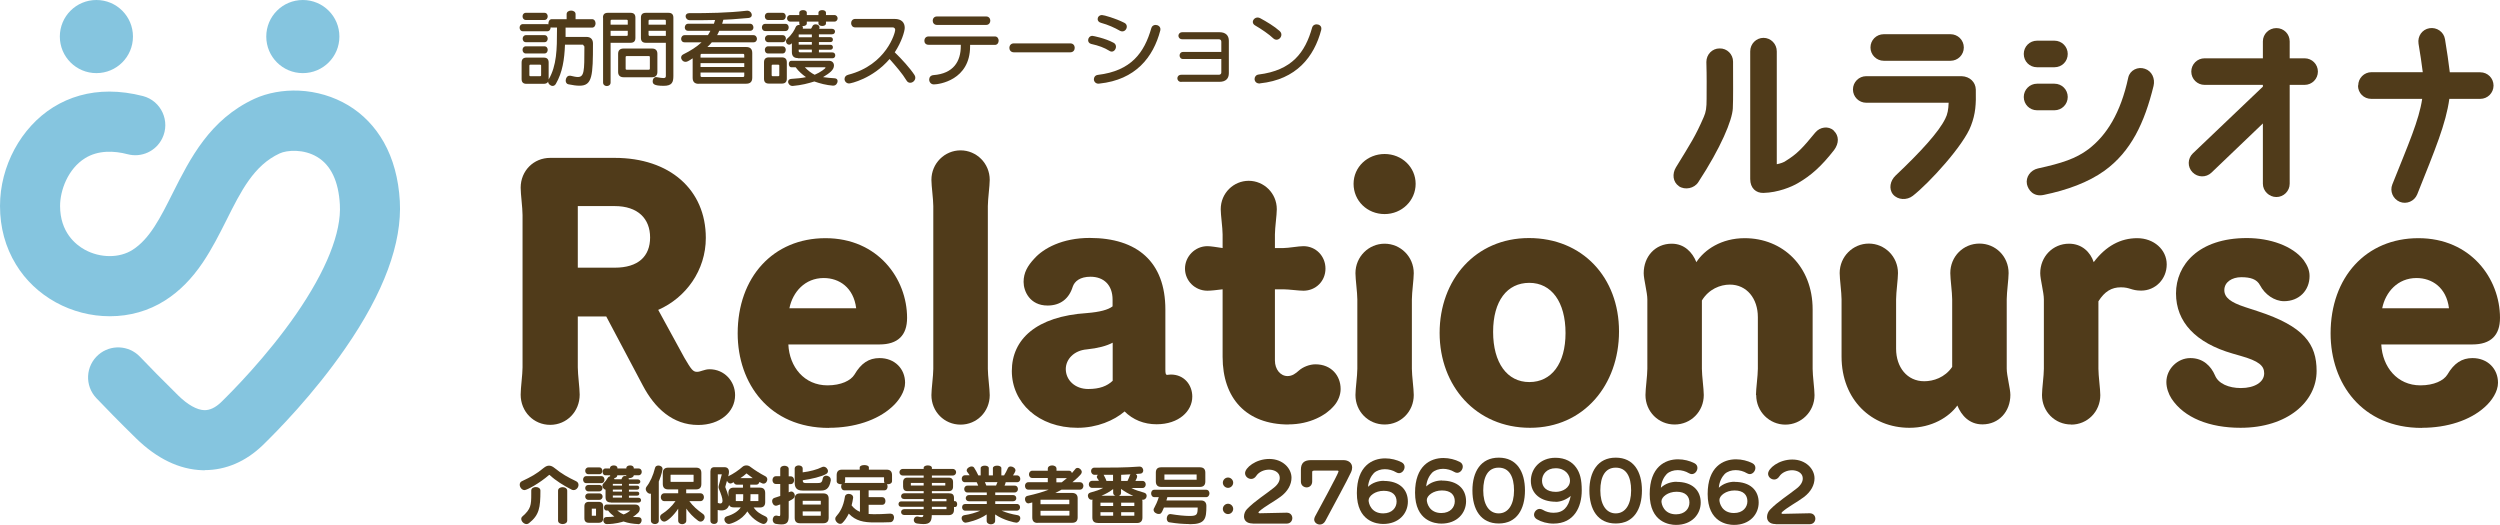
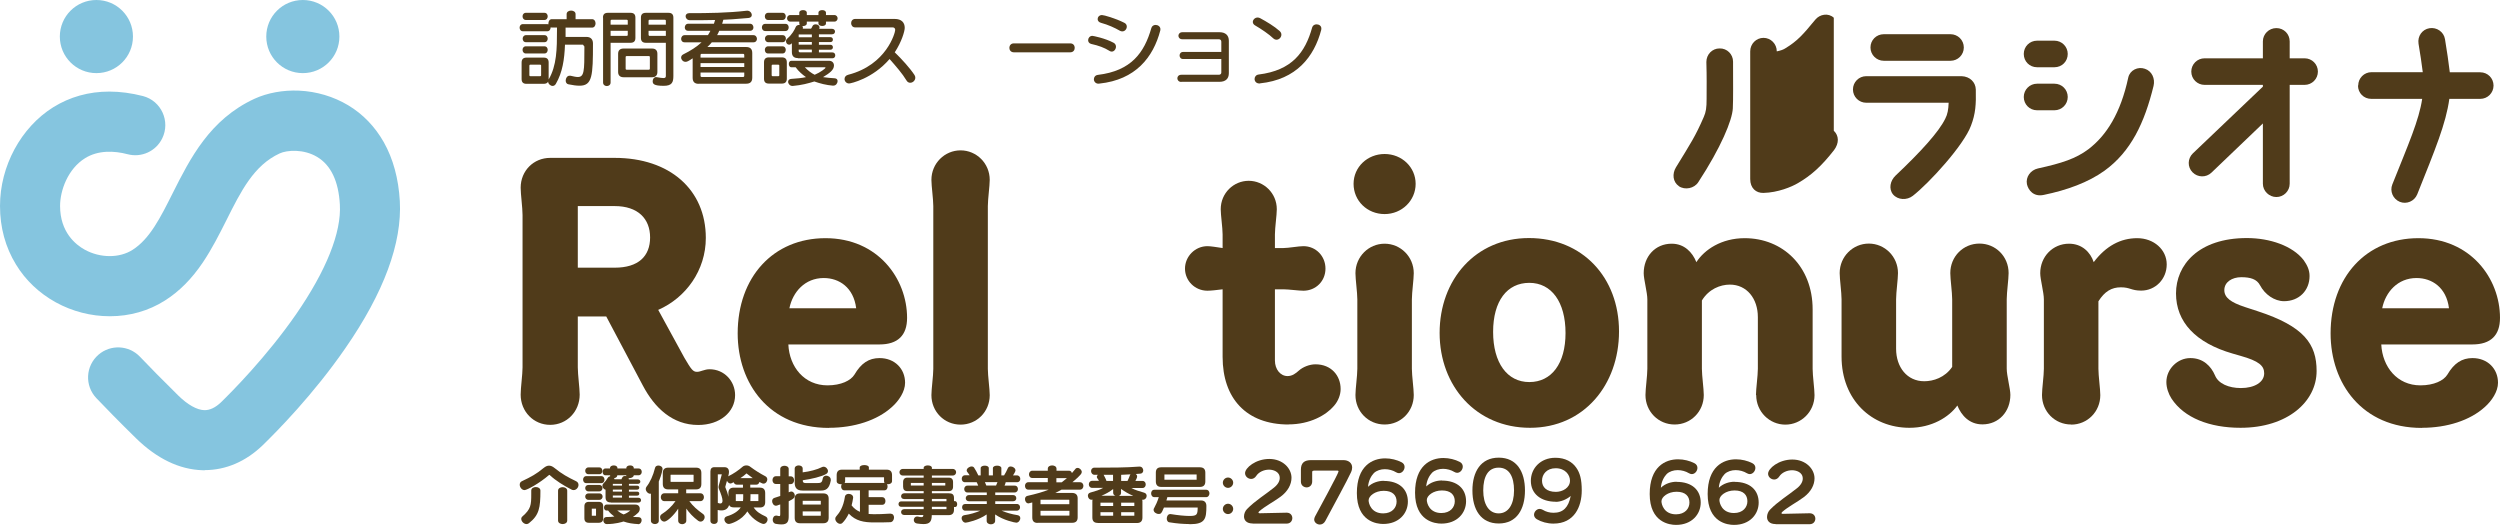
<svg xmlns="http://www.w3.org/2000/svg" id="_レイヤー_1" data-name="レイヤー 1" viewBox="0 0 212.66 44.64">
  <defs>
    <style>
      .cls-1 {
        fill: #85c5df;
      }

      .cls-2 {
        fill: none;
      }

      .cls-3 {
        fill: #503b1a;
      }

      .cls-4 {
        clip-path: url(#clippath);
      }
    </style>
    <clipPath id="clippath">
      <rect class="cls-2" x="0" width="212.65" height="40" />
    </clipPath>
  </defs>
  <g class="cls-4">
    <g>
      <path class="cls-1" d="M17.43,40h-.2c-1.97-.06-3.88-.98-5.66-2.72-1.43-1.4-2.55-2.55-3.37-3.41-1.01-1.06-.93-2.74.18-3.7,1.03-.89,2.58-.81,3.52.17.79.83,1.87,1.93,3.25,3.29.81.8,1.6,1.24,2.23,1.26.47.01.95-.22,1.43-.68.85-.83,3.83-3.81,6.37-7.47,2.57-3.72,3.87-6.96,3.73-9.34-.11-1.98-.76-3.35-1.93-4.05-1.15-.69-2.56-.59-3.19-.3-2.19,1.01-3.28,3.18-4.53,5.68-.6,1.19-1.22,2.42-1.99,3.57-.96,1.43-2.03,2.5-3.25,3.27-1.37.87-2.98,1.33-4.66,1.33h-.03c-1.59,0-3.18-.41-4.58-1.18-1.4-.77-2.58-1.88-3.39-3.22-.9-1.47-1.36-3.15-1.36-4.98,0-3.39,1.78-6.68,4.53-8.4,1.42-.88,3.02-1.33,4.77-1.33h0c.93,0,1.88.13,2.86.38,1.56.41,2.35,2.15,1.64,3.6-.53,1.09-1.76,1.66-2.94,1.35-1.17-.31-2.53-.35-3.63.34-1.46.91-2.12,2.74-2.12,4.06,0,2.23,1.32,3.29,2.1,3.72,1.31.72,2.95.73,4.07.01,1.46-.93,2.36-2.73,3.41-4.82,1.48-2.94,3.15-6.27,6.96-8.03,1.09-.5,2.44-.75,3.79-.69,1.49.07,2.93.5,4.17,1.24,1.27.76,2.29,1.83,3.04,3.15.79,1.41,1.25,3.09,1.36,5,.2,3.58-1.36,7.8-4.64,12.53-2.72,3.94-5.82,7.07-7.02,8.24-1.44,1.39-3.14,2.12-4.94,2.12h0ZM25.76,0c-1.72,0-3.11,1.39-3.11,3.11s1.39,3.11,3.11,3.11,3.11-1.39,3.11-3.11-1.39-3.11-3.11-3.11ZM8.2,0c-1.72,0-3.11,1.39-3.11,3.11s1.39,3.11,3.11,3.11,3.11-1.39,3.11-3.11-1.39-3.11-3.11-3.11Z" />
      <path class="cls-3" d="M54.68,32.79l-3.11-5.87h-2.42v4.33c0,.63.16,1.76.16,2.32,0,1.44-1.1,2.57-2.51,2.57s-2.51-1.13-2.51-2.57c0-.6.16-1.7.16-2.32v-12.96c0-.63-.16-1.76-.16-2.32,0-1.44,1.1-2.54,2.51-2.54h5.49c4.68,0,7.75,2.7,7.75,6.81,0,2.76-1.7,5.09-4.05,6.12l2.23,4.08c.57.97.72,1.19,1.07,1.19.31,0,.63-.22,1.07-.22,1.25,0,2.17,1.01,2.17,2.2,0,1.44-1.29,2.54-3.14,2.54-2.17,0-3.7-1.44-4.71-3.36h0ZM52.29,22.77c2.01,0,3.01-.97,3.01-2.57s-1.04-2.67-3.01-2.67h-3.14v5.24h3.14Z" />
      <path class="cls-3" d="M70.5,36.4c-5.06,0-7.75-3.77-7.75-8.04,0-4.77,3.01-8.1,7.47-8.1s6.94,3.45,6.94,6.78c0,1.48-.78,2.26-2.35,2.26h-7.75c.09,1.91,1.35,3.48,3.33,3.48,1.16,0,1.98-.41,2.29-.91.57-.97,1.22-1.41,2.14-1.41,1.29,0,2.17.91,2.17,2.1,0,.75-.53,1.54-1.13,2.07-1.25,1.13-3.2,1.76-5.34,1.76h0ZM67.15,26.22h5.68c-.22-1.76-1.44-2.57-2.76-2.57-1.6,0-2.64,1.19-2.92,2.57Z" />
      <path class="cls-3" d="M79.39,17.53c0-.6-.16-1.7-.16-2.23,0-1.41,1.13-2.51,2.48-2.51s2.48,1.1,2.48,2.51c0,.53-.16,1.63-.16,2.23v13.85c0,.6.16,1.7.16,2.23,0,1.41-1.1,2.51-2.48,2.51s-2.48-1.1-2.48-2.51c0-.53.16-1.63.16-2.23v-13.85Z" />
-       <path class="cls-3" d="M95.65,35.01c-.88.75-2.32,1.38-3.99,1.38-3.33,0-5.59-2.14-5.59-4.83s2.07-4.65,6.4-4.93c1.1-.09,1.79-.28,2.17-.57v-.57c0-1.25-.75-1.95-1.88-1.95-.88,0-1.35.38-1.51.85-.31,1.01-1.04,1.6-2.14,1.6-1.51,0-2.04-1.22-2.04-2.01s.35-1.38.91-1.98c.78-.88,2.39-1.76,4.71-1.76,4.05,0,6.44,2.04,6.44,6.09v5.09c0,.35.03.47.16.47.06,0,.16-.03.31-.03,1.13,0,1.82.88,1.82,1.88,0,1.22-1.13,2.35-3.04,2.35-1.07,0-2.01-.38-2.73-1.1h0ZM94.65,32.38v-3.23c-.53.28-1.25.47-2.2.57-1.1.09-1.79.85-1.79,1.67,0,.94.78,1.7,1.91,1.7.97,0,1.6-.25,2.07-.69h0Z" />
      <path class="cls-3" d="M109.62,36.11c-3.61,0-5.62-2.23-5.62-5.75v-5.75c-.47.06-1,.12-1.29.12-1.07,0-1.91-.85-1.91-1.88s.85-1.91,1.91-1.91c.28,0,.82.09,1.29.16v-1.16c0-.57-.16-1.63-.16-2.14,0-1.38,1.1-2.42,2.38-2.42s2.39,1.04,2.39,2.42c0,.5-.16,1.57-.16,2.14v1.16h.72c.44,0,1.29-.16,1.7-.16,1.07,0,1.88.85,1.88,1.91s-.82,1.88-1.88,1.88c-.41,0-1.25-.12-1.7-.12h-.72v6.06c0,.75.47,1.32,1.07,1.32.41,0,.69-.22.97-.47.35-.31.91-.53,1.41-.53,1.35,0,2.14.97,2.14,2.1,0,.47-.19,1.01-.57,1.44-.66.78-2.04,1.57-3.86,1.57h0Z" />
      <path class="cls-3" d="M117.78,13.1c1.48,0,2.64,1.13,2.64,2.54s-1.16,2.57-2.64,2.57-2.64-1.13-2.64-2.57,1.19-2.54,2.64-2.54ZM115.46,25.47c0-.6-.16-1.7-.16-2.23,0-1.41,1.13-2.51,2.48-2.51s2.48,1.1,2.48,2.51c0,.53-.16,1.63-.16,2.23v5.9c0,.6.16,1.7.16,2.23,0,1.41-1.1,2.51-2.48,2.51s-2.48-1.1-2.48-2.51c0-.53.16-1.63.16-2.23v-5.9Z" />
      <path class="cls-3" d="M137.72,28.2c0,4.52-2.98,8.19-7.57,8.19s-7.69-3.55-7.69-8.07,3.04-8.07,7.6-8.07,7.66,3.36,7.66,7.94h0ZM133.17,28.33c0-2.64-1.19-4.27-3.08-4.27s-3.08,1.54-3.08,4.17,1.19,4.27,3.08,4.27,3.08-1.57,3.08-4.17Z" />
      <path class="cls-3" d="M149.37,33.6c0-.53.16-1.63.16-2.23v-4.4c0-1.57-.94-2.76-2.38-2.76-.82,0-1.79.38-2.38,1.35v5.81c0,.6.16,1.7.16,2.23,0,1.41-1.1,2.51-2.48,2.51s-2.48-1.1-2.48-2.51c0-.53.16-1.63.16-2.23v-5.9c0-.6-.31-1.7-.31-2.23,0-1.41.97-2.51,2.38-2.51,1.07,0,1.76.72,2.1,1.57.69-1.07,2.14-2.04,4.11-2.04,3.23,0,5.78,2.39,5.78,6.06v5.06c0,.6.16,1.7.16,2.23,0,1.41-1.13,2.51-2.48,2.51s-2.48-1.1-2.48-2.51h0Z" />
      <path class="cls-3" d="M166.51,34.48c-.72,1.01-2.2,1.91-4.08,1.91-3.23,0-5.78-2.38-5.78-6.06v-4.87c0-.6-.16-1.7-.16-2.23,0-1.41,1.13-2.51,2.48-2.51s2.48,1.1,2.48,2.51c0,.53-.16,1.63-.16,2.23v4.21c0,1.57.94,2.76,2.39,2.76.78,0,1.76-.31,2.38-1.22v-5.75c0-.6-.16-1.7-.16-2.23,0-1.41,1.1-2.51,2.48-2.51s2.48,1.1,2.48,2.51c0,.53-.16,1.63-.16,2.23v5.9c0,.6.31,1.7.31,2.23,0,1.41-.97,2.51-2.38,2.51-1.1,0-1.79-.75-2.14-1.63h0Z" />
      <path class="cls-3" d="M176.18,36.11c-1.38,0-2.48-1.1-2.48-2.51,0-.53.16-1.63.16-2.23v-5.9c0-.6-.31-1.7-.31-2.23,0-1.41,1.07-2.51,2.45-2.51,1.1,0,1.82.72,2.1,1.57,1.04-1.38,2.29-2.04,3.7-2.04s2.51.97,2.51,2.23-.97,2.23-2.17,2.23c-.85,0-.94-.28-1.73-.28s-1.38.35-1.91,1.19v5.75c0,.6.16,1.7.16,2.23,0,1.41-1.1,2.51-2.48,2.51h0Z" />
      <path class="cls-3" d="M192.6,31.75c0-.63-.44-1.04-2.01-1.48l-.66-.19c-3.17-.91-4.83-2.7-4.83-5.12s1.91-4.71,6.03-4.71c1.95,0,3.89.66,4.83,1.88.31.44.5.85.5,1.35,0,1.22-.88,2.14-2.17,2.14-.82,0-1.63-.57-2.04-1.35-.28-.53-.82-.69-1.6-.69s-1.44.41-1.44,1.1c0,.63.54,1.04,1.76,1.44l1.07.35c3.96,1.29,5.02,2.8,5.02,5.09,0,2.61-2.48,4.83-6.47,4.83-2.64,0-4.8-.85-5.87-2.48-.25-.38-.44-.91-.44-1.41,0-1.1.94-2.04,2.04-2.04s1.76.69,2.1,1.48c.28.69,1.16,1.07,2.2,1.07,1.16,0,1.98-.5,1.98-1.25h0Z" />
      <path class="cls-3" d="M206,36.4c-5.06,0-7.75-3.77-7.75-8.04,0-4.77,3.01-8.1,7.47-8.1s6.94,3.45,6.94,6.78c0,1.48-.78,2.26-2.35,2.26h-7.75c.1,1.91,1.35,3.48,3.33,3.48,1.16,0,1.98-.41,2.29-.91.57-.97,1.23-1.41,2.14-1.41,1.29,0,2.17.91,2.17,2.1,0,.75-.53,1.54-1.13,2.07-1.25,1.13-3.2,1.76-5.34,1.76ZM202.64,26.22h5.68c-.22-1.76-1.44-2.57-2.76-2.57-1.6,0-2.64,1.19-2.92,2.57Z" />
-       <path class="cls-3" d="M142.82,15.84c-.53-.36-.59-1.05-.26-1.6,1.26-2.06,1.65-2.63,2.37-4.29.19-.43.24-.79.24-1.54,0-1.24.02-1.7-.02-3.14,0-.64.5-1.15,1.12-1.15.64-.02,1.15.5,1.15,1.12,0,1.79.02,3.16-.02,3.98-.05,1.01-1.01,3.33-2.94,6.28-.34.53-1.13.69-1.65.34h0ZM155.99,11.12c.45.43.46,1.06.02,1.65-1.07,1.37-1.94,2.15-3.06,2.8-.55.33-1.72.81-2.94.84-.64.02-1.13-.41-1.13-1.18V4.37c0-.64.51-1.15,1.13-1.15s1.13.51,1.13,1.15v9.6c.34-.07.57-.15.76-.28.96-.59,1.44-1.1,2.51-2.41.39-.48,1.12-.6,1.58-.17Z" />
+       <path class="cls-3" d="M142.82,15.84c-.53-.36-.59-1.05-.26-1.6,1.26-2.06,1.65-2.63,2.37-4.29.19-.43.24-.79.24-1.54,0-1.24.02-1.7-.02-3.14,0-.64.5-1.15,1.12-1.15.64-.02,1.15.5,1.15,1.12,0,1.79.02,3.16-.02,3.98-.05,1.01-1.01,3.33-2.94,6.28-.34.53-1.13.69-1.65.34h0ZM155.99,11.12c.45.43.46,1.06.02,1.65-1.07,1.37-1.94,2.15-3.06,2.8-.55.33-1.72.81-2.94.84-.64.02-1.13-.41-1.13-1.18V4.37c0-.64.51-1.15,1.13-1.15s1.13.51,1.13,1.15c.34-.07.57-.15.76-.28.96-.59,1.44-1.1,2.51-2.41.39-.48,1.12-.6,1.58-.17Z" />
      <path class="cls-3" d="M168.07,7.62c.03,1.25-.02,2.06-.41,3.07-.6,1.65-3.56,4.89-4.95,5.97-.5.39-1.27.36-1.68-.12-.39-.48-.24-1.17.21-1.6,2.18-2.06,3.69-3.73,4.23-4.84.2-.38.27-.79.29-1.36h-7.01c-.62,0-1.13-.5-1.13-1.13s.51-1.13,1.13-1.13h8.12c.7.03,1.18.51,1.2,1.13h0ZM159.11,4.04c0-.64.51-1.13,1.13-1.13h5.68c.62,0,1.13.5,1.13,1.13s-.51,1.13-1.13,1.13h-5.68c-.62,0-1.13-.51-1.13-1.13Z" />
      <path class="cls-3" d="M175.89,4.59c0,.64-.5,1.13-1.13,1.13h-1.48c-.64,0-1.13-.5-1.13-1.13s.5-1.13,1.13-1.13h1.48c.63,0,1.13.51,1.13,1.13ZM175.89,8.25c0,.62-.5,1.13-1.13,1.13h-1.48c-.64,0-1.13-.51-1.13-1.13s.5-1.13,1.13-1.13h1.48c.63,0,1.13.5,1.13,1.13ZM183.19,7.31c-.77,3.14-1.92,5.58-4.17,7.21-1.39,1-3.19,1.65-5.17,2.06-.89.19-1.32-.43-1.43-.91-.12-.62.31-1.2.93-1.34,2.06-.45,3.23-.84,4.29-1.63,1.54-1.17,2.75-3.07,3.4-6.11.14-.62.82-.95,1.41-.74.6.19.89.84.74,1.46h0Z" />
      <path class="cls-3" d="M192.49,7.36v-.14h-4.96c-.62,0-1.13-.5-1.13-1.13s.51-1.13,1.13-1.13h4.96v-1.44c0-.62.51-1.13,1.15-1.13s1.13.51,1.13,1.13v1.44h1.27c.63,0,1.13.51,1.13,1.13s-.5,1.13-1.13,1.13h-1.27v8.41c0,.62-.51,1.13-1.13,1.13s-1.15-.51-1.15-1.13v-5.13l-4.38,4.19c-.45.43-1.17.41-1.6-.03-.45-.45-.43-1.17.02-1.61l5.96-5.68h0Z" />
      <path class="cls-3" d="M200.6,7.27c0-.62.5-1.13,1.13-1.13h4.36c-.09-.72-.21-1.54-.36-2.42-.1-.64.31-1.22.93-1.32.62-.1,1.22.31,1.32.93.17,1.01.31,1.99.41,2.82h2.59c.64,0,1.13.51,1.13,1.13s-.5,1.13-1.13,1.13h-2.63c-.29,2.11-1.2,4.29-2.73,8.12-.24.59-.91.87-1.48.64-.59-.24-.87-.91-.64-1.48,1.37-3.43,2.27-5.46,2.54-7.28h-4.33c-.64,0-1.13-.5-1.13-1.13h0Z" />
      <path class="cls-3" d="M49.67,3.92s-.05-.12-.09-.12h-1.52c-.05,1.26-.21,2.35-.77,3.32-.07.14-.19.19-.28.19-.19,0-.38-.18-.38-.34v-.03c-.06.12-.19.19-.37.19h-1.48c-.28,0-.41-.14-.41-.41v-1.4c0-.28.14-.42.41-.42h1.48c.28,0,.41.14.41.42v1.44c.69-1.18.71-2.59.71-4.23v-.19h-.45s-.06,0-.09-.01h0c0,.17-.1.33-.29.33h-2.06c-.19,0-.29-.15-.29-.31s.1-.3.29-.3h2.06s.07.01.1.02c0-.03,0-.06,0-.08,0-.18.1-.36.29-.36h1.26v-.43c0-.2.19-.3.38-.3s.38.1.38.3v.43h1.4c.2,0,.3.18.3.36s-.1.36-.3.36h-2.25c0,.27,0,.53,0,.79h1.78c.36,0,.55.21.55.56,0,2.74-.05,3.59-1.14,3.59-.26,0-.57-.04-.95-.12-.16-.03-.23-.17-.23-.32,0-.19.12-.41.33-.41.03,0,.05,0,.07,0,.26.06.47.11.63.11.55,0,.56-.51.56-2.46v-.15h0ZM44.73,1.7c-.18,0-.28-.15-.28-.31s.1-.3.28-.3h1.58c.19,0,.28.15.28.3s-.09.31-.28.31h-1.58ZM44.73,4.55c-.18,0-.28-.15-.28-.31s.1-.3.28-.3h1.58c.19,0,.28.15.28.3s-.09.31-.28.31h-1.58ZM44.74,3.59c-.19,0-.28-.15-.28-.3s.1-.3.28-.3h1.57c.19,0,.28.15.28.3s-.09.3-.28.3h-1.57ZM46.03,5.58c0-.05-.03-.08-.08-.08h-.84c-.05,0-.08.03-.08.08v.82c0,.05.03.08.08.08h.84c.05,0,.08-.03.08-.08v-.82Z" />
      <path class="cls-3" d="M51.29,1.5c0-.28.14-.41.42-.41h1.92c.28,0,.42.13.42.41v1.73c0,.28-.14.41-.42.41h-1.69v3.38c0,.2-.16.3-.32.3s-.32-.1-.32-.3V1.5h0ZM53.4,1.76c0-.05-.03-.08-.08-.08h-1.3c-.05,0-.08.03-.08.08v.34h1.46v-.34ZM53.4,2.62h-1.46v.43h1.38c.05,0,.08-.03.08-.09v-.34h0ZM53.03,6.57c-.28,0-.45-.16-.45-.44v-1.56c0-.28.16-.44.45-.44h2.45c.28,0,.44.16.44.44v1.56c0,.28-.16.44-.44.44h-2.45ZM55.28,4.86c0-.06-.03-.09-.09-.09h-1.88c-.06,0-.09.03-.09.09v.98c0,.06.03.09.09.09h1.88c.05,0,.09-.03.09-.09v-.98ZM56.64,3.64h-1.7c-.28,0-.42-.14-.42-.41v-1.73c0-.28.14-.41.42-.41h1.92c.28,0,.42.13.42.41v4.96c0,.53-.11.84-.82.84-.86,0-.94-.17-.94-.4,0-.16.11-.34.27-.34.02,0,.04,0,.05,0,.28.05.47.08.59.08.18,0,.21-.07.21-.19v-2.83h0ZM56.64,1.76c0-.05-.03-.08-.08-.08h-1.31c-.05,0-.08.03-.08.08v.34h1.47v-.34h0ZM56.64,2.62h-1.47v.34c0,.05.03.09.08.09h1.39v-.43Z" />
      <path class="cls-3" d="M59.43,7.13c-.34,0-.51-.17-.51-.51v-1.66c-.38.26-.49.3-.61.3-.21,0-.37-.19-.37-.36,0-.11.05-.21.19-.28.61-.3,1.14-.64,1.55-1.02h-1.44c-.2,0-.3-.14-.3-.29,0-.16.11-.32.3-.32h1.98c.07-.1.15-.25.21-.37h-1.89c-.2,0-.29-.14-.29-.28,0-.16.1-.32.29-.32h2.19c.04-.1.07-.21.1-.32-.71.02-1.44.02-2.14.02-.24,0-.37-.18-.37-.34,0-.13.1-.26.3-.26,1.63,0,3.28-.02,4.92-.21h.03c.22,0,.38.19.38.37,0,.12-.08.23-.28.25-1.19.11-1.67.13-2.14.15-.03.12-.06.23-.1.34h2.37c.19,0,.29.16.29.32,0,.14-.09.28-.29.28h-2.62c-.05.12-.12.27-.18.37h3.09c.19,0,.3.16.3.32,0,.14-.1.29-.3.29h-3.54c-.09.12-.26.29-.38.4h3.31c.34,0,.51.17.51.51v2.1c0,.34-.17.51-.51.51h-4.05ZM63.31,4.69c0-.07-.03-.11-.11-.11h-3.5c-.07,0-.11.03-.11.11v.21h3.72v-.21h0ZM63.31,5.37h-3.72v.33h3.72v-.33ZM63.31,6.17h-3.72v.27c0,.07.03.11.11.11h3.5c.07,0,.11-.03.11-.11v-.27h0Z" />
      <path class="cls-3" d="M65.1,2.64c-.19,0-.29-.15-.29-.31s.1-.3.29-.3h1.71c.19,0,.28.15.28.3s-.09.31-.28.31h-1.71ZM65.4,7.11c-.28,0-.41-.14-.41-.41v-1.4c0-.28.14-.42.41-.42h1.11c.28,0,.42.14.42.42v1.39c0,.28-.14.42-.42.42h-1.11ZM65.34,1.7c-.19,0-.28-.15-.28-.31s.1-.3.28-.3h1.22c.19,0,.28.15.28.3s-.09.31-.28.31h-1.22ZM65.34,4.55c-.19,0-.28-.15-.28-.31s.1-.3.28-.3h1.22c.19,0,.28.15.28.3s-.09.31-.28.31h-1.22ZM65.35,3.59c-.18,0-.28-.15-.28-.3s.1-.3.28-.3h1.22c.19,0,.28.15.28.3s-.09.3-.28.3h-1.22ZM66.29,5.58c0-.05-.03-.08-.08-.08h-.49c-.05,0-.08.03-.08.08v.82c0,.05.03.08.08.08h.49c.05,0,.08-.03.08-.08v-.82ZM67.87,4.94c-.34,0-.51-.17-.51-.51v-.75c-.05.05-.13.12-.24.12-.14,0-.26-.13-.26-.29,0-.08.03-.16.12-.24.4-.34.6-.72.71-.98.05-.12.18-.17.3-.17h.04s-.04-.07-.04-.12v-.16h-.76c-.18,0-.28-.14-.28-.28s.09-.28.28-.28h.76v-.2c0-.15.16-.22.32-.22s.32.07.32.22v.2h.99v-.2c0-.15.16-.22.32-.22s.32.07.32.22v.2h.71c.18,0,.28.14.28.28s-.1.28-.28.28h-.71v.16c0,.14-.16.21-.32.21s-.32-.07-.32-.21v-.16h-.99v.16c0,.14-.17.22-.34.22h-.04s.05.07.05.12c0,.03,0,.07-.02.1h.71c.05-.08.1-.15.12-.21.05-.12.16-.16.28-.16.16,0,.32.1.32.26,0,.03,0,.07-.03.12h1.09c.17,0,.26.12.26.23,0,.12-.08.24-.26.24h-1.11v.24h.98c.14,0,.21.1.21.21s-.07.21-.21.21h-.98v.23h.98c.14,0,.21.1.21.21,0,.11-.07.21-.21.21h-.98v.23h1.15c.16,0,.24.12.24.25s-.08.25-.24.25h-2.94ZM70.88,7.29c-.61-.05-1.13-.19-1.61-.36-.5.16-1.11.32-1.83.38h-.04c-.21,0-.36-.19-.36-.35,0-.13.08-.24.27-.25.47-.03.91-.07,1.25-.15-.3-.21-.63-.49-.88-.84h-.37c-.14,0-.21-.14-.21-.28s.07-.27.21-.27h3.21c.28,0,.42.19.42.4,0,.38-.37.65-.93.99.3.05.7.08,1,.1.17.01.24.12.24.24,0,.17-.14.38-.34.38h-.03ZM69.06,2.93h-1.12v.24h1.12v-.24ZM69.06,3.57h-1.12v.23h1.12v-.23ZM69.06,4.22h-1.12v.12c0,.07.04.11.11.11h1.01v-.23h0ZM68.46,5.72c.27.28.55.5.84.64.5-.21.92-.54.92-.6,0-.02-.02-.04-.04-.04h-1.72Z" />
      <path class="cls-3" d="M72.74,2.33h0c-.23,0-.34-.19-.34-.36s.11-.36.35-.36h3.35c.59,0,.86.31.86.76,0,.28-.26,1.19-.85,2.08.61.59,1.3,1.35,1.68,1.93.05.07.07.16.07.23,0,.23-.21.43-.43.43-.12,0-.24-.05-.33-.21-.32-.54-.88-1.19-1.43-1.81-1.44,1.68-3.31,2.08-3.44,2.08-.24,0-.39-.19-.39-.38,0-.16.1-.31.31-.36,3.27-.84,4-3.59,4-3.81,0-.13-.08-.22-.21-.22h-3.2s0,0,0,0Z" />
-       <path class="cls-3" d="M82.52,3.82v.12c0,2.89-2.66,3.24-3.08,3.24-.26,0-.4-.21-.4-.41,0-.19.12-.36.36-.38,1.71-.13,2.33-1.17,2.33-2.48v-.1h-2.74c-.25,0-.36-.17-.36-.34,0-.19.12-.37.36-.37h5.64c.21,0,.32.18.32.36s-.11.36-.32.36h-2.11ZM79.7,2.12c-.24,0-.36-.18-.36-.36s.12-.36.36-.36h4.19c.23,0,.35.18.35.36s-.12.36-.35.36h-4.19Z" />
      <path class="cls-3" d="M86.24,4.45c-.25,0-.38-.19-.38-.38s.13-.38.38-.38h4.8c.26,0,.38.19.38.38s-.12.38-.38.38h-4.8Z" />
      <path class="cls-3" d="M94.38,4.33c-.45-.28-.92-.45-1.55-.59-.18-.04-.27-.18-.27-.32,0-.18.14-.37.36-.37.06,0,1.09.2,1.81.59.14.07.2.21.2.33,0,.21-.16.42-.36.42-.06,0-.13-.02-.2-.06h0ZM93.45,7.12c-.26,0-.4-.19-.4-.38,0-.17.11-.34.34-.37,2.83-.34,3.95-1.88,4.55-3.99.05-.17.2-.26.36-.26.2,0,.41.14.41.36,0,.03,0,.07-.01.11-.6,2.29-2.11,4.2-5.18,4.52h-.05ZM95.27,2.62c-.45-.26-1-.51-1.62-.68-.19-.05-.28-.18-.28-.32,0-.17.14-.34.37-.34.16,0,1.13.27,1.9.66.15.07.21.2.21.32,0,.21-.16.41-.38.41-.06,0-.13-.01-.2-.05h0Z" />
      <path class="cls-3" d="M100.49,6.97c-.22,0-.34-.15-.34-.31s.12-.3.34-.3h3.19c.14,0,.21-.09.21-.19v-1.15h-3.26c-.19,0-.29-.15-.29-.3s.1-.3.29-.3h3.26v-.87c0-.12-.07-.21-.21-.21h-3.1c-.23,0-.34-.15-.34-.3s.12-.3.34-.3h3.15c.51,0,.8.26.8.73v2.76c0,.47-.28.73-.8.73h-3.24Z" />
      <path class="cls-3" d="M108.33,3.28c-.37-.36-1.05-.82-1.57-1.12-.13-.07-.19-.19-.19-.29,0-.19.18-.38.41-.38.07,0,.15.02.22.06.52.28,1.21.69,1.65,1.09.11.1.15.2.15.31,0,.23-.2.43-.42.43-.09,0-.17-.03-.25-.1ZM107.18,7.1s-.04,0-.06,0c-.26,0-.4-.19-.4-.38,0-.17.11-.35.34-.38,2.84-.35,3.97-1.88,4.56-4.01.05-.17.21-.26.37-.26.2,0,.41.12.41.35,0,.03,0,.07-.01.12-.6,2.29-2.12,4.23-5.2,4.55h0Z" />
    </g>
  </g>
  <path class="cls-3" d="M48.61,41.64c-.65-.33-1.34-.75-1.86-1.24,0,0-.01,0-.02,0s-.01,0-.02,0c-.83.72-1.89,1.29-2.09,1.29-.23,0-.41-.24-.41-.46,0-.12.05-.24.19-.3.77-.36,1.24-.62,1.84-1.12.16-.13.31-.2.46-.2s.3.06.47.2c.63.51,1.14.79,1.83,1.12.15.07.21.19.21.32,0,.21-.18.44-.42.44-.06,0-.13-.02-.19-.05ZM45.19,41.73c0-.2.2-.3.39-.3s.39.1.39.3c0,1.46-.1,2.08-.97,2.77-.06.05-.13.08-.21.08-.23,0-.45-.23-.45-.44,0-.08.03-.15.1-.21.72-.63.75-.96.75-1.9v-.3ZM47.47,41.74c0-.2.2-.3.39-.3s.39.1.39.3v2.54c0,.2-.2.3-.39.3s-.39-.1-.39-.3v-2.54Z" />
  <path class="cls-3" d="M49.88,41.1c-.19,0-.28-.15-.28-.3s.09-.3.28-.3h1.26c.19,0,.28.15.28.3s-.09.3-.28.3h-1.26ZM50.09,44.47c-.25,0-.38-.13-.38-.38v-1.02c0-.25.13-.38.38-.38h.84c.25,0,.38.13.38.38v1.01c0,.26-.13.39-.38.39h-.84ZM50.06,40.34c-.18,0-.28-.14-.28-.29s.1-.29.28-.29h.92c.17,0,.26.14.26.29s-.08.29-.26.29h-.92ZM50.06,42.52c-.18,0-.28-.14-.28-.28s.1-.27.28-.27h.92c.19,0,.28.14.28.27s-.09.28-.28.28h-.92ZM50.06,41.8c-.18,0-.28-.14-.28-.28s.1-.27.28-.27h.91c.19,0,.28.14.28.27s-.09.28-.28.28h-.91ZM50.7,43.27h-.36v.6h.36v-.6ZM51.96,42.74c-.3,0-.45-.14-.45-.44v-.64c-.14-.03-.27-.19-.27-.34,0-.07.03-.14.09-.2.14-.13.25-.27.36-.46.05-.09.13-.13.21-.14v-.09h-.4c-.16,0-.24-.14-.24-.29s.08-.29.24-.29h.39v-.04c0-.15.16-.22.32-.22s.31.07.31.22v.04h.76v-.04c0-.15.16-.22.32-.22s.31.07.31.22v.04h.4c.19,0,.28.14.28.29s-.1.29-.28.29h-.4c0,.13-.18.24-.36.24-.03,0-.05,0-.08,0,.01.03.02.06.02.11h.77c.14,0,.21.1.21.19s-.07.19-.21.19h-.76v.15h.7c.12,0,.18.09.18.17,0,.09-.06.17-.18.17h-.7v.17h.7c.12,0,.18.08.18.17s-.06.17-.18.17h-.7v.18h.81c.14,0,.22.1.22.2,0,.11-.07.21-.22.21h-2.35ZM54.27,44.58c-.42-.02-.84-.08-1.23-.22-.12.04-.68.22-1.42.22h-.01c-.18,0-.29-.16-.29-.31s.09-.29.3-.29.45-.01.64-.04c-.19-.14-.39-.31-.53-.51h-.14c-.14,0-.21-.13-.21-.25s.07-.26.21-.26h2.45c.25,0,.38.15.38.36,0,.12-.04.25-.15.35-.13.12-.28.25-.43.34.14.01.32.02.47.02.19,0,.27.13.27.26,0,.17-.11.34-.3.34h-.02ZM52.91,41.16h-.78v.15h.78v-.15ZM52.91,41.65h-.78v.17h.78v-.17ZM52.91,42.15h-.78v.18h.78v-.18ZM53.27,40.43h-.76c0,.14-.13.23-.27.24,0,0,.03.05.03.1h.59c.1-.23.15-.28.31-.28.03,0,.06,0,.1.02v-.08ZM52.5,43.42c.17.14.35.26.55.34.21-.08.4-.19.57-.34h-1.12Z" />
  <path class="cls-3" d="M55.38,41.99s-.05.01-.07.01c-.19,0-.38-.21-.38-.41,0-.06.02-.12.06-.18.31-.39.57-.96.73-1.61.03-.14.16-.2.29-.2.17,0,.35.11.35.29,0,.04-.07.47-.32,1.07v3.34c0,.19-.17.28-.33.28s-.34-.1-.34-.28v-2.3ZM58.63,42.62c.31.43.69.76,1.17,1.1.1.07.14.17.14.27,0,.19-.15.38-.35.38-.06,0-.13-.02-.2-.07-.42-.31-.77-.68-1.01-1.04v1.03c0,.19-.18.3-.35.3s-.34-.1-.34-.3v-1.02c-.36.56-.94,1.1-1.18,1.1-.2,0-.36-.19-.36-.38,0-.1.04-.19.15-.26.46-.29.85-.66,1.16-1.1h-.94c-.2,0-.31-.17-.31-.34s.11-.33.31-.33h1.17v-.33h-.85c-.3,0-.46-.15-.46-.46v-.94c0-.3.16-.45.46-.45h2.37c.3,0,.45.15.45.45v.94c0,.31-.15.46-.45.46h-.84v.33h1.2c.21,0,.31.17.31.33s-.1.34-.31.34h-.94ZM59,40.41s-.01-.03-.02-.03h-1.92s-.02.02-.02.03v.55s.02.03.02.03h1.92s.02-.02.02-.03v-.55Z" />
  <path class="cls-3" d="M64.11,43.17c.26.38.58.56,1.01.76.12.06.17.15.17.26,0,.19-.15.38-.35.38-.12,0-.87-.29-1.37-1.07-.48.78-1.42,1.07-1.57,1.07-.22,0-.38-.21-.38-.39,0-.11.06-.21.21-.26.62-.18,1.01-.49,1.18-.76h-.59c-.2,0-.34-.06-.4-.2-.09.3-.31.46-.66.46-.09,0-.2-.01-.31-.04v.92c0,.18-.15.27-.31.27s-.31-.09-.31-.27v-4.19c0-.24.11-.37.34-.37h.85c.26,0,.39.15.39.41,0,.08-.02.17-.04.27l-.03.1c.46-.22.93-.55,1.23-.82.08-.07.2-.11.32-.11s.24.04.31.1c.47.35.88.6,1.3.82.12.06.17.17.17.27,0,.18-.14.36-.32.36-.07,0-.13-.02-.35-.14-.04.13-.12.23-.28.23h-.5v.25h.82c.3,0,.45.15.45.46v.78c0,.3-.15.45-.45.45h-.54ZM61.39,40.35h-.33v2.43c.08.03.15.05.21.05.12,0,.19-.08.19-.23,0-.21-.11-.54-.3-1-.02-.05-.04-.11-.04-.17,0-.04.01-.08.02-.12l.26-.96ZM63.22,41.23h-.53c-.15,0-.25-.1-.28-.21-.2.1-.23.11-.27.11-.13,0-.25-.11-.3-.24l-.14.5s0,.04,0,.06c.1.22.22.58.26.81v-.32c0-.3.15-.46.45-.46h.79v-.25ZM63.22,42.04h-.63v.58h.61c.02-.11.02-.23.02-.37v-.21ZM64.03,40.67c-.17-.12-.38-.29-.53-.4-.14.13-.35.3-.52.4h1.04ZM64.51,42.04h-.67v.19c0,.14,0,.27-.01.39h.68v-.58Z" />
  <path class="cls-3" d="M66.37,42.91c-.09.03-.17.05-.26.09-.03,0-.06.02-.1.02-.2,0-.33-.21-.33-.39,0-.12.06-.24.2-.28.18-.06.35-.11.49-.16v-1.02h-.37c-.19,0-.29-.17-.29-.33,0-.16.1-.33.29-.33h.37v-.62c0-.18.18-.27.36-.27.18,0,.36.09.36.27v.63h.17c.2,0,.29.17.29.33s-.1.33-.29.33h-.17v.7l.09-.04s.08-.03.13-.03c.17,0,.3.17.3.34,0,.12-.02.26-.52.49v1.26c0,.44-.08.71-.62.71-.13,0-.29-.02-.49-.05-.17-.04-.25-.19-.25-.34,0-.18.1-.36.28-.36.03,0,.05,0,.07,0,.11.03.17.04.21.04.07,0,.08-.04.08-.14v-.83ZM68.27,41.73c-.51,0-.67-.26-.67-.67v-1.2c0-.18.17-.27.34-.27s.34.09.34.27v.32c.58-.07,1.22-.23,1.65-.45.04-.02.09-.03.13-.03.19,0,.37.19.37.37,0,.09-.04.18-.14.24-.37.23-1.31.45-2,.54v.06c0,.1.05.18.24.18h.99c.28,0,.41-.02.46-.37.03-.18.16-.26.3-.26.18,0,.39.13.39.35,0,.02,0,.05,0,.07-.14.76-.47.85-.88.85h-1.5ZM68.05,44.51c-.3,0-.45-.15-.45-.46v-1.63c0-.3.15-.45.45-.45h1.98c.31,0,.46.15.46.45v1.63c0,.3-.15.46-.46.46h-1.98ZM69.82,42.61s0-.01-.02-.01h-1.5s-.02,0-.02.01v.31h1.54v-.31ZM69.82,43.5h-1.54v.35s.02.02.02.02h1.5s.02,0,.02-.02v-.35Z" />
  <path class="cls-3" d="M75.76,43.7c.2,0,.29.15.29.32,0,.19-.12.39-.31.4-.37.02-.88.02-1.39.02-.86,0-1.56-.12-2.15-.75-.17.35-.36.62-.55.8-.05.05-.11.07-.18.07-.2,0-.42-.22-.42-.43,0-.07.02-.13.07-.19.31-.35.62-.82.75-1.68.02-.17.17-.25.32-.25.19,0,.38.11.38.3v.04c-.03.23-.08.44-.13.64.21.27.45.44.71.55v-1.83h-1.32c-.19,0-.28-.17-.28-.32,0-.07.02-.15.05-.2-.02,0-.05,0-.07,0-.18,0-.36-.08-.36-.26v-.52c0-.3.15-.46.45-.46h1.51v-.19c0-.13.2-.2.39-.2s.39.06.39.2v.19h1.51c.3,0,.46.15.46.46v.51c0,.18-.17.27-.35.27-.03,0-.05,0-.08,0,.04.06.05.13.05.2,0,.17-.09.32-.28.32h-1.33v.58h1.15c.19,0,.28.16.28.33s-.09.32-.28.32h-1.15v.78c.14,0,.29.02.44.02.43,0,.77-.01,1.39-.05h.02ZM75.19,40.61s0-.01,0-.01h-3.29s-.01,0-.01.01v.34s-.02.09-.04.13h3.39s-.04-.08-.04-.14v-.33Z" />
  <path class="cls-3" d="M79.26,43.81c0,.56-.18.77-.7.77-.16,0-.35-.02-.57-.05-.18-.03-.26-.17-.26-.3,0-.15.11-.29.27-.29.03,0,.05,0,.07,0,.14.04.25.05.31.05.14,0,.16-.07.16-.18h-1.62c-.18,0-.27-.13-.27-.25s.09-.25.27-.25h1.65v-.2h-1.92c-.15,0-.22-.12-.22-.23s.07-.23.22-.23h1.92v-.2h-1.66c-.18,0-.26-.12-.26-.24s.09-.25.26-.25h1.66v-.18h-1.38c-.25,0-.37-.13-.37-.38v-.39c0-.25.13-.38.37-.38h1.38v-.18h-1.77c-.19,0-.29-.14-.29-.28s.1-.28.29-.28h1.77v-.1c0-.13.18-.2.35-.2s.35.06.35.2v.1h1.77c.19,0,.29.14.29.28s-.1.28-.29.28h-1.77v.18h1.42c.26,0,.38.13.38.38v.39c0,.25-.13.38-.38.38h-1.42v.18h1.43c.3,0,.45.09.45.4v.27h.1c.1,0,.17.13.17.26s-.06.24-.17.24h-.1v.23c0,.3-.15.46-.45.46h-1.44ZM78.57,41.08h-1.09v.22h1.09v-.22ZM80.41,41.08h-1.14v.22h1.14v-.22ZM80.51,42.44h-1.24v.2h1.24v-.2ZM80.51,43.11h-1.24v.2h1.24v-.2Z" />
  <path class="cls-3" d="M85.2,43.44c.4.17.85.3,1.35.38.18.03.24.14.24.26,0,.18-.15.38-.34.38-.11,0-1.09-.2-1.8-.7v.55c0,.19-.18.29-.36.29s-.36-.1-.36-.29v-.55c-.69.49-1.68.7-1.79.7-.19,0-.34-.2-.34-.38,0-.12.06-.23.24-.26.5-.07.95-.21,1.35-.38h-1.28c-.18,0-.27-.14-.27-.29s.09-.28.27-.28h1.83v-.23h-1.51c-.18,0-.28-.12-.28-.26s.1-.27.28-.27h1.51v-.22h-1.65c-.18,0-.27-.15-.27-.29s.09-.29.27-.29h.92c-.04-.11-.09-.22-.13-.29h-1c-.18,0-.27-.14-.27-.29s.09-.3.27-.3h.4c-.06-.09-.12-.19-.2-.28-.03-.04-.05-.09-.05-.13,0-.18.23-.34.42-.34.09,0,.16.03.21.1.11.17.27.45.36.66h.2v-.62c0-.14.17-.21.35-.21s.34.07.34.21v.62h.35v-.62c0-.14.18-.21.36-.21s.36.07.36.21v.62h.23c.11-.17.23-.4.32-.61.05-.11.14-.15.25-.15.18,0,.4.15.4.33,0,.02,0,.12-.21.43h.34c.18,0,.28.15.28.3s-.09.28-.28.28h-.96c-.02.08-.05.19-.1.29h.86c.19,0,.28.14.28.29s-.1.29-.28.29h-1.65v.22h1.51c.19,0,.28.13.28.27s-.09.26-.28.26h-1.51v.23h1.83c.19,0,.28.14.28.28s-.09.29-.28.29h-1.28ZM83.78,41.01c.04.08.08.2.12.29h.83c.05-.1.09-.2.12-.29h-1.07Z" />
  <path class="cls-3" d="M88.26,44.48c-.3,0-.45-.15-.45-.46v-1.28c-.3.08-.31.08-.32.08-.19,0-.3-.19-.3-.36,0-.13.06-.25.21-.28.71-.16,1.33-.33,1.81-.53h-1.74c-.19,0-.28-.16-.28-.32s.1-.31.28-.31h1.66v-.36h-1.32c-.19,0-.28-.16-.28-.31s.1-.31.28-.31h1.32v-.17c0-.19.19-.28.37-.28s.37.09.37.28v.17h1.05c.1,0,.17.04.22.1.02.03.03.06.04.1.1-.11.19-.22.29-.34.05-.08.13-.1.19-.1.18,0,.36.18.36.35,0,.1-.05.25-.8.87h.65c.19,0,.29.16.29.31s-.1.32-.29.32h-1.57c-.14.09-.37.2-.53.28h1.42c.3,0,.48.15.48.45v1.63c0,.3-.15.46-.46.46h-2.94ZM90.96,42.53s-.01-.02-.02-.02h-2.43v.38h2.45v-.36ZM90.96,43.45h-2.45v.39s.01.02.02.02h2.42s.02-.02.02-.02v-.39ZM89.86,40.67v.36h.45c.15-.11.3-.23.45-.36h-.9Z" />
  <path class="cls-3" d="M93.37,44.48c-.3,0-.45-.15-.45-.46v-1.4s0-.07.02-.12c-.03,0-.06.01-.09.01-.19,0-.31-.18-.31-.34,0-.12.06-.23.21-.27.42-.12.81-.23,1.09-.4h-.94c-.18,0-.28-.15-.28-.3s.1-.3.28-.3h.58c-.03-.06-.07-.13-.12-.19-.04-.05-.06-.1-.06-.14,0-.07.04-.13.09-.18h-.28c-.19,0-.3-.16-.3-.32,0-.15.1-.29.29-.29h.31c.99,0,2.36,0,3.5-.09h.03c.2,0,.31.17.31.33,0,.13-.08.26-.24.27-.13.01-.26.02-.39.03.07.06.11.12.11.21,0,.03,0,.11-.15.38h.61c.18,0,.27.15.27.3s-.09.3-.27.3h-.95c.29.17.69.28,1.09.4.14.04.21.15.21.27,0,.17-.13.33-.31.33-.02,0-.05,0-.07,0,.01.05.02.08.02.12v1.4c0,.3-.16.46-.46.46h-3.34ZM94.69,42.76h-1.08v.28h1.08v-.28ZM94.69,43.57h-1.08v.3h1.08v-.3ZM94.69,41.6c-.31.24-.61.41-1,.57h1.19c-.11-.04-.19-.12-.19-.25v-.33ZM94.69,40.39h-.81c.07.14.19.35.24.52h.56v-.52ZM96.38,42.17c-.37-.16-.69-.34-1.02-.58v.34c0,.13-.08.21-.19.25h1.21ZM95.37,40.38v.53h.54c.09-.17.15-.33.2-.47.01-.03.03-.06.05-.09l-.79.04ZM96.49,42.76h-1.12v.28h1.12v-.28ZM96.49,43.57h-1.12v.3h1.12v-.3Z" />
  <path class="cls-3" d="M101.2,44.58c-.58-.01-1.05-.04-1.73-.15-.15-.02-.22-.17-.22-.32,0-.18.1-.38.29-.38.01,0,.03,0,.04,0,.69.11,1.14.15,1.57.16h.04c.65,0,.68-.13.69-.72h-2.87c-.21.54-.29.55-.45.55-.2,0-.43-.15-.43-.35,0-.05,0-.1.04-.14.15-.27.29-.58.4-.94h-.37c-.19,0-.28-.16-.28-.32s.09-.31.28-.31h4.4c.19,0,.28.16.28.31s-.1.32-.28.32h-3.3c-.02.09-.06.2-.08.28h2.94c.34,0,.46.21.46.47,0,1.08-.09,1.55-1.4,1.55h-.05ZM98.77,41.42c-.3,0-.45-.17-.45-.46v-.76c0-.3.15-.45.45-.45h3.3c.3,0,.46.15.46.45v.76c0,.3-.15.46-.46.46h-3.3ZM101.79,40.36h-2.74v.45h2.74v-.45Z" />
  <path class="cls-3" d="M104.46,41.5c-.24,0-.44-.2-.44-.44s.2-.44.44-.44.44.2.44.44-.2.44-.44.44ZM104.46,43.73c-.24,0-.44-.2-.44-.44s.2-.44.44-.44.44.2.44.44-.2.44-.44.44Z" />
  <g>
    <path class="cls-3" d="M111.75,40.04c-.1,0-.13.05-.13.12v.8c0,.33-.24.5-.47.5s-.49-.16-.49-.49v-1.02c0-.57.29-.81.86-.81h2.76c.41,0,.74.23.74.63,0,.12-.03.27-.11.43-.39.83-1.27,2.42-2.18,4.13-.11.2-.29.29-.46.29-.24,0-.48-.18-.48-.43,0-.08.03-.16.07-.25.24-.44,2-3.68,2-3.83,0-.05-.03-.08-.08-.08h-2.03Z" />
    <path class="cls-3" d="M117.71,40.91c1.31,0,2.05.7,2.05,1.76,0,1-.76,1.9-2.1,1.9-.54,0-2.24-.2-2.24-2.63,0-2.3,1.31-2.95,2.41-2.95.5,0,1,.13,1.39.33.18.09.26.24.26.4,0,.26-.21.53-.48.53-.08,0-.16-.03-.25-.08-.26-.16-.61-.26-.95-.26s-.7.11-.93.33c-.21.22-.46.62-.5,1.17.38-.37.91-.51,1.34-.51ZM117.71,41.75c-.74,0-1.29.44-1.29.81,0,.26.21,1.11,1.24,1.11.76,0,1.14-.49,1.14-1,0-.54-.34-.92-1.09-.92Z" />
    <path class="cls-3" d="M122.66,40.88c1.31,0,2.05.7,2.05,1.76,0,1-.76,1.9-2.1,1.9-.54,0-2.24-.2-2.24-2.63,0-2.3,1.31-2.95,2.41-2.95.5,0,1,.13,1.39.33.18.09.26.24.26.4,0,.26-.21.53-.48.53-.08,0-.16-.03-.25-.08-.26-.16-.61-.26-.95-.26s-.7.11-.93.33c-.21.22-.46.62-.5,1.17.38-.37.91-.51,1.34-.51ZM122.66,41.72c-.74,0-1.29.44-1.29.81,0,.26.21,1.11,1.24,1.11.76,0,1.14-.49,1.14-1,0-.54-.34-.92-1.09-.92Z" />
    <path class="cls-3" d="M125.25,41.72c0-1.59.71-2.79,2.24-2.79s2.23,1.19,2.23,2.79-.7,2.81-2.23,2.81-2.24-1.19-2.24-2.81ZM128.79,41.72c0-1.19-.42-1.94-1.31-1.94s-1.31.75-1.31,1.94.49,1.95,1.31,1.95,1.31-.75,1.31-1.95Z" />
    <path class="cls-3" d="M132.34,42.68c-1.25,0-2.12-.66-2.12-1.78,0-1.05.81-1.96,2.09-1.96.85,0,1.44.36,1.77.84.32.45.47,1,.47,1.94,0,1.37-.62,2.82-2.41,2.82-.51,0-1.02-.14-1.41-.37-.16-.1-.24-.24-.24-.38,0-.25.22-.5.48-.5.08,0,.18.03.27.08.25.16.58.25.91.25.83,0,1.27-.47,1.46-1.43-.38.32-.87.5-1.27.5ZM132.33,39.83c-.75,0-1.16.51-1.16,1.06s.39.95,1.18.95c.56,0,1.2-.34,1.2-.95,0-.5-.41-1.06-1.22-1.06Z" />
-     <path class="cls-3" d="M135.2,41.72c0-1.59.71-2.79,2.24-2.79s2.23,1.19,2.23,2.79-.7,2.81-2.23,2.81-2.24-1.19-2.24-2.81ZM138.75,41.72c0-1.19-.42-1.94-1.31-1.94s-1.31.75-1.31,1.94.49,1.95,1.31,1.95,1.31-.75,1.31-1.95Z" />
    <g>
      <path class="cls-3" d="M106.56,44.53c-.54,0-.74-.29-.74-.6,0-.24.11-.48.26-.63.68-.7,1.53-1.21,2.29-1.82.35-.28.49-.57.49-.82,0-.56-.58-.71-.91-.71-.43,0-.87.2-1.08.52-.12.19-.28.27-.44.27-.27,0-.52-.22-.52-.49,0-.46.91-1.21,2.06-1.21s1.89.8,1.89,1.6c0,.56-.3,1.15-.94,1.62-.55.41-1.33.81-1.81,1.24-.03.03-.06.07-.06.1s.03.06.1.06l2.3-.05h0c.32,0,.48.23.48.46s-.16.47-.48.47h-2.89Z" />
      <path class="cls-3" d="M142.62,40.99c1.31,0,2.05.7,2.05,1.76,0,1-.76,1.9-2.1,1.9-.54,0-2.24-.2-2.24-2.63,0-2.3,1.31-2.95,2.41-2.95.5,0,1,.13,1.39.33.18.09.26.24.26.4,0,.26-.21.53-.48.53-.08,0-.16-.03-.25-.08-.26-.16-.61-.26-.95-.26s-.7.11-.93.33c-.21.22-.46.62-.5,1.17.38-.37.91-.51,1.34-.51ZM142.62,41.83c-.74,0-1.29.44-1.29.81,0,.26.21,1.11,1.24,1.11.76,0,1.14-.49,1.14-1,0-.54-.34-.92-1.09-.92Z" />
    </g>
    <path class="cls-3" d="M147.55,40.99c1.31,0,2.05.7,2.05,1.76,0,1-.76,1.9-2.1,1.9-.54,0-2.24-.2-2.24-2.63,0-2.3,1.31-2.95,2.41-2.95.5,0,1,.13,1.39.33.18.09.26.24.26.4,0,.26-.21.53-.48.53-.08,0-.16-.03-.25-.08-.26-.16-.61-.26-.95-.26s-.7.11-.93.33c-.21.22-.46.62-.5,1.17.38-.37.91-.51,1.34-.51ZM147.55,41.72c-.74,0-1.29.44-1.29.81,0,.26.21,1.11,1.24,1.11.76,0,1.14-.49,1.14-1,0-.54-.34-.92-1.09-.92Z" />
    <path class="cls-3" d="M151.05,44.58c-.54,0-.74-.29-.74-.6,0-.24.11-.48.26-.63.68-.7,1.53-1.21,2.29-1.82.35-.28.49-.57.49-.82,0-.56-.58-.71-.91-.71-.43,0-.87.2-1.08.52-.12.19-.28.27-.44.27-.27,0-.52-.22-.52-.49,0-.46.91-1.21,2.06-1.21s1.89.8,1.89,1.6c0,.56-.3,1.15-.94,1.62-.55.41-1.33.81-1.81,1.24-.03.03-.06.07-.06.1s.03.06.1.06l2.3-.05h0c.32,0,.48.23.48.46s-.16.47-.48.47h-2.89Z" />
  </g>
</svg>